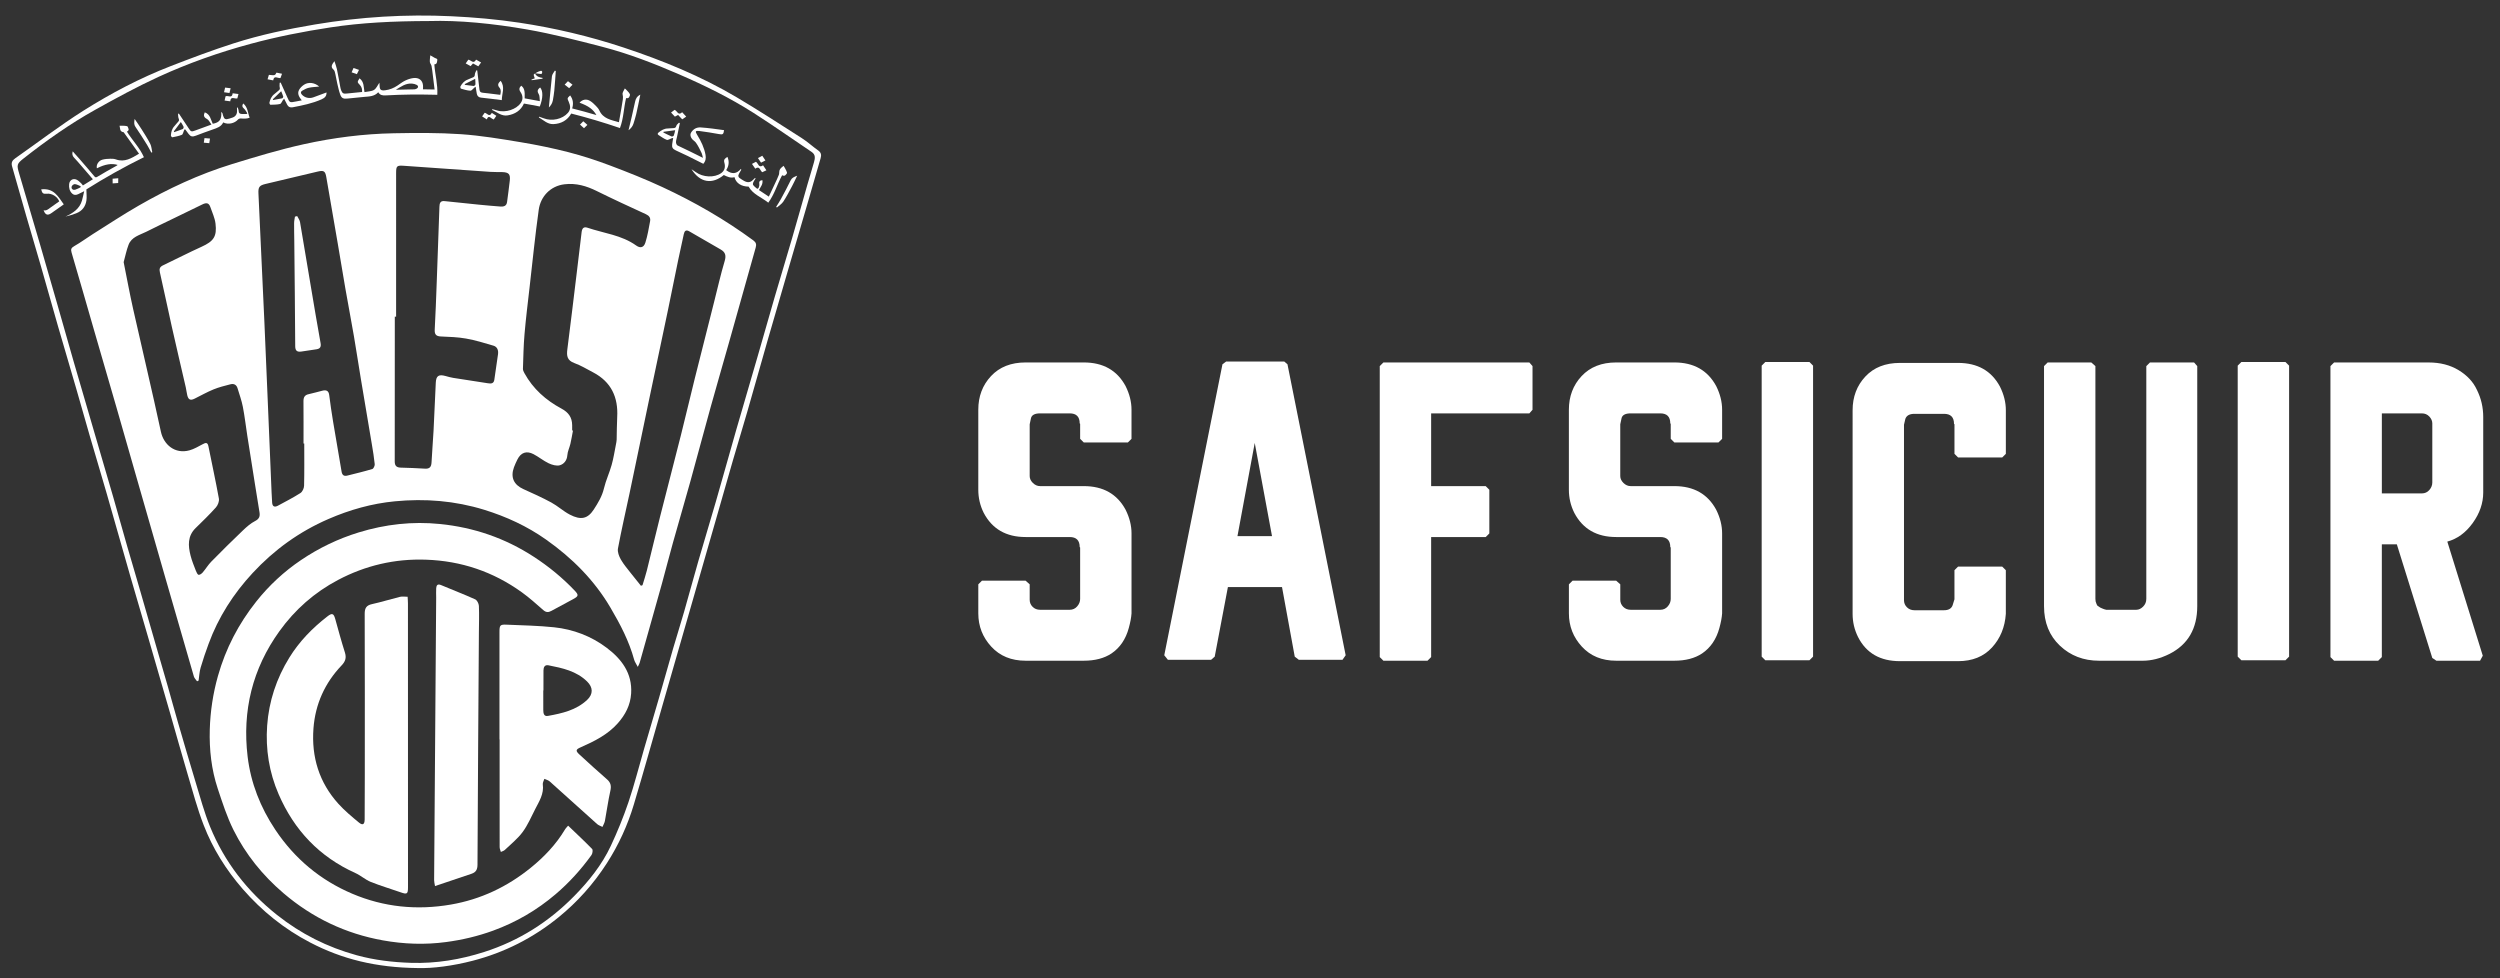
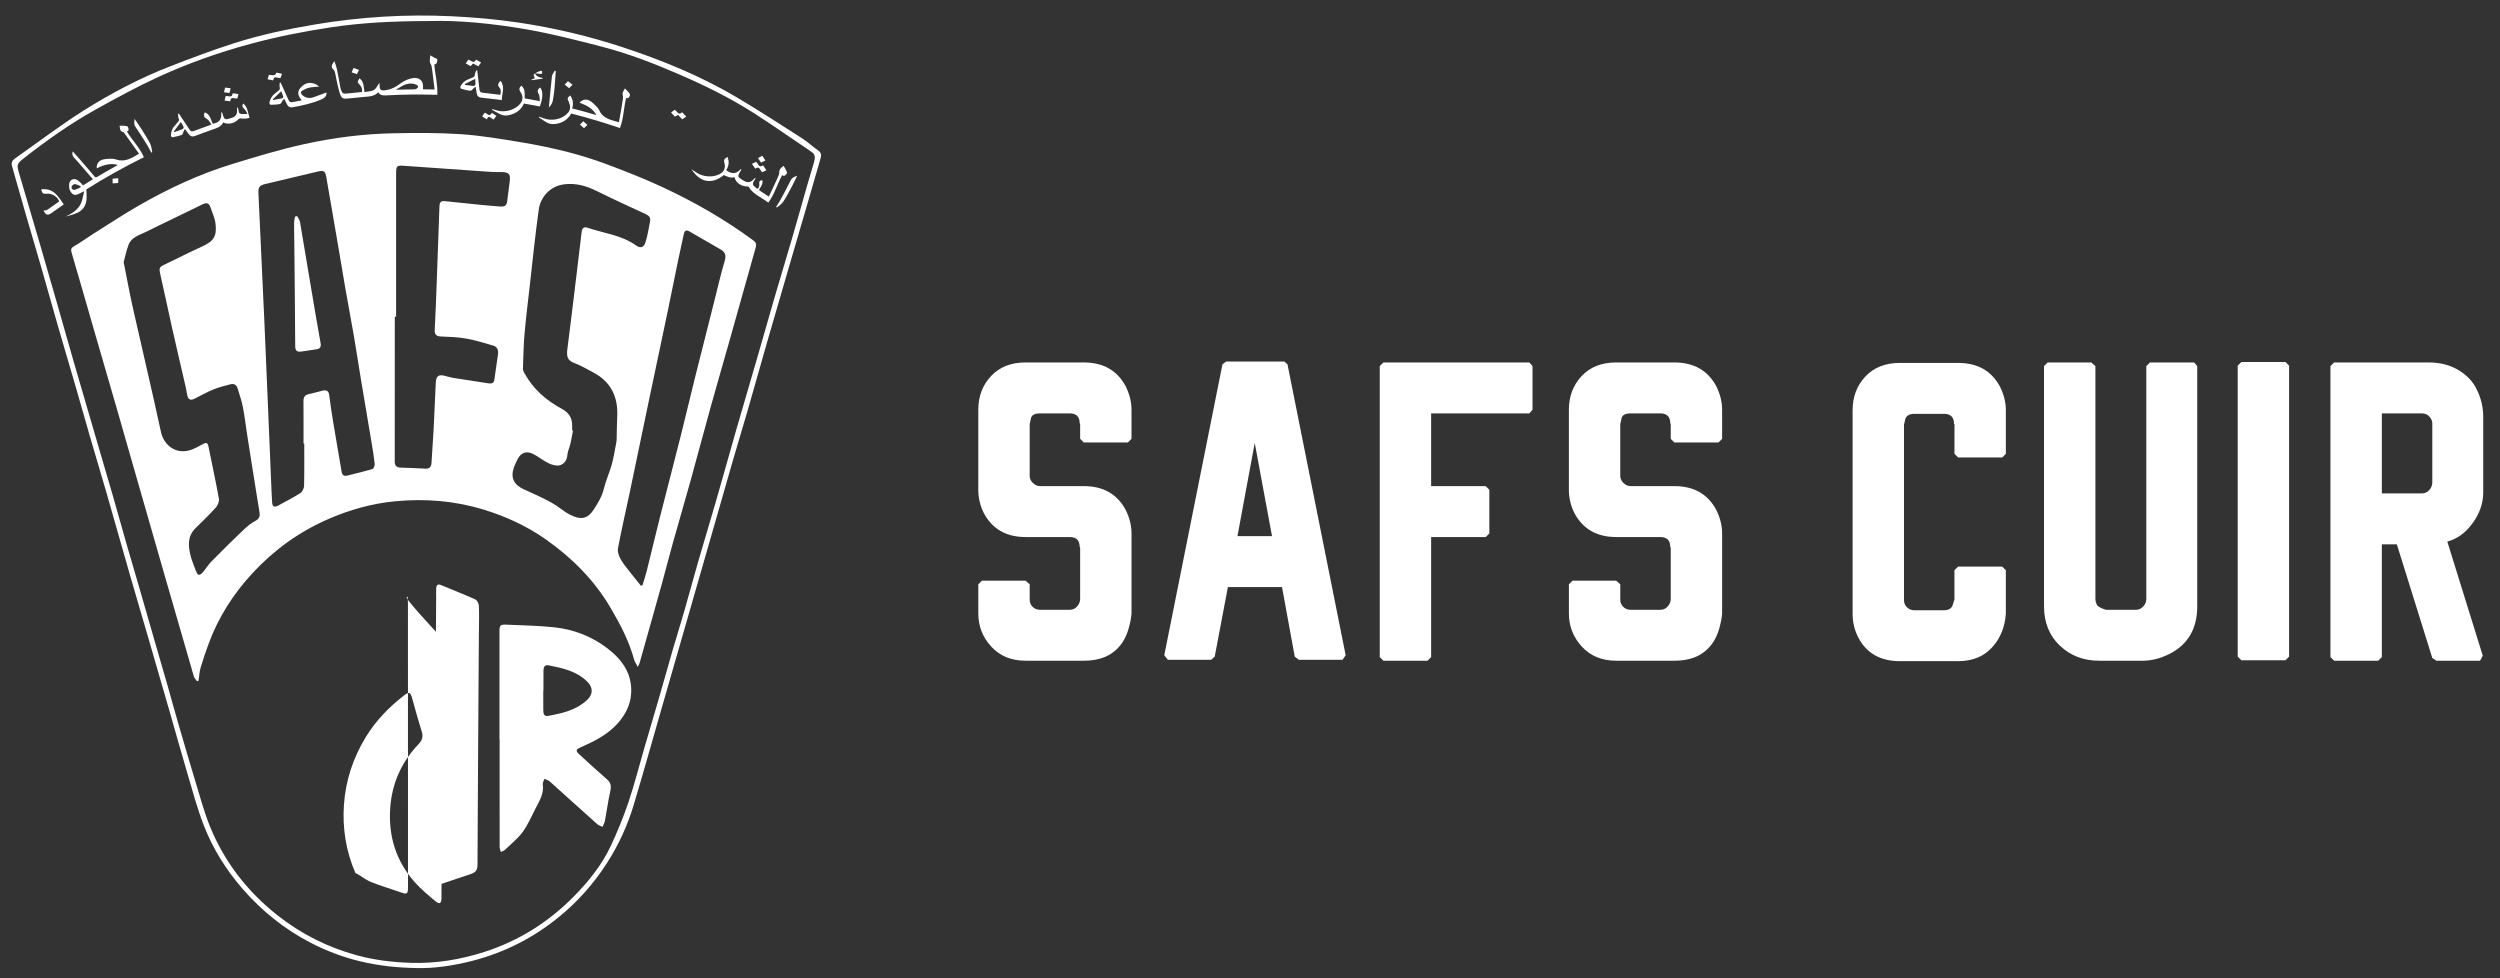
<svg xmlns="http://www.w3.org/2000/svg" version="1.1" x="0px" y="0px" width="230px" height="90px" viewBox="0 0 230 90" enable-background="new 0 0 230 90" xml:space="preserve">
  <rect x="0" y="0" width="230" height="90" fill="#333333" stroke="none" />
  <g id="Capa_2">
    <g>
      <path fill="#FFFFFF" d="M94.354,60.786c-1.311,0-2.364-0.432-3.158-1.297c-0.795-0.864-1.192-1.882-1.192-3.054v-2.677    l0.335-0.335h4.016l0.376,0.335v1.422c0,0.251,0.09,0.468,0.271,0.648c0.181,0.182,0.411,0.272,0.69,0.272h2.719    c0.278,0,0.509-0.104,0.69-0.314c0.181-0.209,0.272-0.438,0.272-0.689v-4.727l-0.042-0.042c0-0.613-0.307-0.921-0.92-0.921h-4.057    c-1.785,0-3.068-0.738-3.849-2.217c-0.334-0.669-0.502-1.38-0.502-2.133v-7.362c0-1.227,0.39-2.259,1.171-3.095    c0.78-0.836,1.84-1.255,3.179-1.255h5.354c1.784,0,3.067,0.726,3.848,2.175c0.362,0.725,0.544,1.45,0.544,2.175v2.677    l-0.334,0.334h-4.058l-0.334-0.334v-1.38l-0.042-0.042c0-0.613-0.307-0.92-0.92-0.92h-2.719c-0.475,0-0.753,0.14-0.836,0.418    l-0.125,0.586v4.769c0,0.223,0.097,0.433,0.292,0.627c0.195,0.195,0.418,0.292,0.669,0.292h4.016c1.784,0,3.067,0.726,3.848,2.175    c0.362,0.726,0.544,1.451,0.544,2.176v7.361c-0.028,0.392-0.112,0.837-0.251,1.339c-0.279,1.032-0.809,1.813-1.589,2.343    c-0.669,0.446-1.521,0.669-2.552,0.669H94.354z" />
      <path fill="#FFFFFF" d="M118.447,33.514l5.354,26.771l-0.292,0.418h-4.016l-0.377-0.292l-1.171-6.4h-4.978l-1.213,6.4    l-0.334,0.292h-3.974l-0.334-0.418l5.354-26.771l0.335-0.251h5.354L118.447,33.514z M115.436,40.75l-1.59,8.575h3.179    L115.436,40.75z" />
      <path fill="#FFFFFF" d="M140.992,33.681v4.016l-0.292,0.335h-9.035v6.692h5.02l0.334,0.335v4.016l-0.334,0.334h-5.02v11.043    l-0.335,0.335h-4.058l-0.335-0.335V33.681l0.335-0.334H140.7L140.992,33.681z" />
      <path fill="#FFFFFF" d="M148.689,60.786c-1.312,0-2.363-0.432-3.158-1.297c-0.795-0.864-1.192-1.882-1.192-3.054v-2.677    l0.335-0.335h4.016l0.376,0.335v1.422c0,0.251,0.091,0.468,0.272,0.648c0.181,0.182,0.411,0.272,0.689,0.272h2.72    c0.278,0,0.508-0.104,0.689-0.314c0.182-0.209,0.272-0.438,0.272-0.689v-4.727l-0.042-0.042c0-0.613-0.308-0.921-0.92-0.921    h-4.058c-1.785,0-3.068-0.738-3.849-2.217c-0.335-0.669-0.502-1.38-0.502-2.133v-7.362c0-1.227,0.391-2.259,1.171-3.095    c0.781-0.836,1.841-1.255,3.18-1.255h5.354c1.785,0,3.067,0.726,3.849,2.175c0.362,0.725,0.544,1.45,0.544,2.175v2.677    l-0.335,0.334h-4.058l-0.334-0.334v-1.38l-0.042-0.042c0-0.613-0.308-0.92-0.92-0.92h-2.72c-0.474,0-0.753,0.14-0.836,0.418    l-0.126,0.586v4.769c0,0.223,0.098,0.433,0.293,0.627c0.195,0.195,0.418,0.292,0.669,0.292h4.016c1.785,0,3.067,0.726,3.849,2.175    c0.362,0.726,0.544,1.451,0.544,2.176v7.361c-0.028,0.392-0.112,0.837-0.251,1.339c-0.279,1.032-0.81,1.813-1.59,2.343    c-0.669,0.446-1.52,0.669-2.552,0.669H148.689z" />
-       <path fill="#FFFFFF" d="M166.802,33.639V60.41l-0.335,0.334h-4.058l-0.335-0.334V33.639l0.335-0.335h4.058L166.802,33.639z" />
      <path fill="#FFFFFF" d="M170.44,37.738c0-1.227,0.391-2.259,1.171-3.095c0.781-0.837,1.841-1.255,3.18-1.255h5.354    c1.785,0,3.067,0.725,3.849,2.175c0.362,0.726,0.544,1.45,0.544,2.175v4.016l-0.335,0.334h-4.058l-0.334-0.334v-2.719    l-0.042-0.042c0-0.613-0.308-0.92-0.92-0.92h-2.72c-0.446,0-0.725,0.154-0.836,0.46l-0.126,0.543v16.146    c0,0.251,0.091,0.468,0.272,0.648c0.181,0.182,0.411,0.272,0.689,0.272h2.72c0.418,0,0.683-0.153,0.794-0.461l0.168-0.543v-2.678    l0.334-0.334h4.058l0.335,0.334v4.016c-0.084,1.228-0.509,2.259-1.275,3.096c-0.768,0.837-1.807,1.255-3.117,1.255h-5.354    c-1.813,0-3.096-0.738-3.849-2.217c-0.335-0.67-0.502-1.381-0.502-2.134V37.738z" />
      <path fill="#FFFFFF" d="M193.112,60.786c-1.423,0-2.622-0.46-3.598-1.38c-0.977-0.921-1.464-2.134-1.464-3.64V33.681l0.334-0.334    h4.016l0.377,0.334v21.417c0,0.083,0.007,0.16,0.021,0.229c0.014,0.07,0.035,0.133,0.063,0.188    c0.027,0.057,0.048,0.104,0.063,0.146c0.014,0.042,0.048,0.077,0.104,0.104c0.056,0.028,0.098,0.057,0.125,0.084    c0.028,0.027,0.077,0.056,0.146,0.083c0.069,0.028,0.119,0.05,0.146,0.063s0.084,0.035,0.168,0.063    c0.083,0.028,0.139,0.042,0.167,0.042h2.761c0.223,0,0.432-0.098,0.627-0.293s0.293-0.433,0.293-0.711V33.681l0.335-0.334h4.058    l0.293,0.334v22.086c0,2.064-0.852,3.528-2.552,4.393c-0.837,0.418-1.66,0.627-2.468,0.627H193.112z" />
      <path fill="#FFFFFF" d="M210.597,33.639V60.41l-0.335,0.334h-4.058l-0.335-0.334V33.639l0.335-0.335h4.058L210.597,33.639z" />
      <path fill="#FFFFFF" d="M228.457,38.366v6.943c0,0.977-0.32,1.911-0.962,2.803s-1.422,1.464-2.342,1.715l3.263,10.499l-0.251,0.46    h-4.016l-0.377-0.251l-3.263-10.457h-1.38v10.373l-0.335,0.335h-4.058l-0.335-0.335V33.681l0.335-0.334h8.7    c1.06,0,1.98,0.237,2.761,0.711c0.781,0.475,1.339,1.074,1.674,1.799C228.262,36.637,228.457,37.474,228.457,38.366z     M222.811,45.393c0.278,0,0.509-0.104,0.69-0.314c0.181-0.209,0.271-0.439,0.271-0.69v-5.438c0-0.223-0.091-0.432-0.271-0.627    c-0.182-0.195-0.412-0.292-0.69-0.292h-3.681v7.362H222.811z" />
    </g>
  </g>
  <g id="Capa_1">
    <g>
      <path fill-rule="evenodd" clip-rule="evenodd" fill="#FFFFFF" d="M38.427,89.061c-3.83-0.044-6.955-0.818-9.896-2.353    c-2.381-1.242-4.427-2.887-6.195-4.913c-1.54-1.768-2.761-3.721-3.6-5.89c-0.587-1.518-1.008-3.104-1.471-4.666    c-0.558-1.877-1.08-3.766-1.622-5.648c-0.659-2.285-1.32-4.57-1.984-6.854c-0.55-1.893-1.111-3.782-1.657-5.676    c-0.732-2.548-1.448-5.101-2.183-7.647c-0.506-1.755-1.035-3.504-1.545-5.257c-0.425-1.461-0.833-2.926-1.256-4.387    c-0.558-1.925-1.13-3.847-1.687-5.773c-0.529-1.833-1.039-3.673-1.566-5.507c-0.447-1.553-0.913-3.102-1.361-4.656    c-0.436-1.507-0.853-3.02-1.292-4.526c-0.099-0.338,0.009-0.547,0.282-0.739c2.091-1.465,4.123-3.025,6.279-4.386    c2.542-1.604,5.211-3.005,8.021-4.096c1.913-0.742,3.836-1.468,5.788-2.094c2.451-0.786,4.966-1.316,7.507-1.743    c4.157-0.698,8.339-0.956,12.542-0.755c2.085,0.1,4.175,0.281,6.238,0.591c3.25,0.489,6.446,1.243,9.572,2.277    c3.621,1.198,7.137,2.639,10.423,4.582c2.03,1.202,4.01,2.489,5.999,3.761c0.53,0.338,0.995,0.773,1.51,1.136    c0.277,0.196,0.309,0.42,0.223,0.714c-0.425,1.458-0.843,2.92-1.267,4.379c-0.548,1.88-1.101,3.759-1.649,5.64    c-0.651,2.236-1.307,4.472-1.951,6.71c-0.63,2.19-1.242,4.386-1.873,6.576c-0.435,1.505-0.895,3.004-1.333,4.51    c-0.518,1.784-1.024,3.574-1.537,5.36c-0.798,2.78-1.598,5.56-2.397,8.339c-0.864,2.999-1.727,5.998-2.591,8.996    c-0.859,2.985-1.695,5.978-2.586,8.954c-0.572,1.909-1.395,3.709-2.481,5.397c-1.222,1.9-2.701,3.558-4.444,4.974    c-2.34,1.901-4.972,3.242-7.9,3.999C41.654,88.866,39.801,89.103,38.427,89.061z M39.5,1.935    c-3.386,0.009-6.241,0.152-9.085,0.584c-2.483,0.377-4.935,0.858-7.36,1.514c-2.912,0.786-5.747,1.788-8.48,3.043    c-1.98,0.911-3.901,1.958-5.807,3.02c-2.335,1.3-4.514,2.843-6.615,4.495c-0.598,0.471-0.622,0.587-0.404,1.327    c0.66,2.231,1.319,4.464,1.972,6.698c0.508,1.74,1.008,3.482,1.508,5.225c0.517,1.804,1.025,3.611,1.545,5.415    c0.562,1.941,1.133,3.879,1.699,5.818c0.331,1.133,0.662,2.266,0.992,3.398c0.313,1.071,0.632,2.141,0.94,3.214    c0.436,1.525,0.86,3.052,1.298,4.576c0.353,1.227,0.721,2.45,1.075,3.676c0.548,1.895,1.09,3.789,1.638,5.684    c0.34,1.181,0.689,2.359,1.026,3.541c0.315,1.104,0.613,2.21,0.934,3.312c0.538,1.847,1.074,3.693,1.635,5.534    c0.414,1.359,0.781,2.74,1.317,4.051c1.325,3.238,3.41,5.932,6.149,8.108c2.195,1.745,4.649,2.979,7.355,3.72    c1.635,0.447,3.305,0.642,4.989,0.695c2.301,0.072,4.541-0.301,6.735-1.004c3.196-1.023,5.942-2.767,8.28-5.149    c1.342-1.366,2.54-2.864,3.358-4.606c0.615-1.313,1.166-2.664,1.63-4.036c0.542-1.608,0.956-3.26,1.432-4.89    c0.45-1.551,0.914-3.099,1.362-4.648c0.44-1.521,0.863-3.049,1.304-4.57c0.33-1.13,0.688-2.255,1.013-3.388    c0.443-1.539,0.855-3.087,1.3-4.625c0.529-1.832,1.088-3.655,1.616-5.488c0.636-2.203,1.248-4.415,1.88-6.62    c0.647-2.25,1.311-4.495,1.964-6.743c0.526-1.815,1.037-3.636,1.566-5.451c0.53-1.817,1.082-3.627,1.611-5.445    c0.475-1.629,0.93-3.265,1.398-4.896c0.2-0.698,0.419-1.391,0.614-2.09c0.095-0.345,0.176-0.692-0.215-0.954    c-1.786-1.197-3.54-2.442-5.352-3.597C67.148,9,64.842,7.864,62.479,6.841c-2.304-0.998-4.64-1.906-7.068-2.536    c-2.284-0.593-4.578-1.182-6.899-1.59C45.367,2.163,42.188,1.85,39.5,1.935z" />
      <path fill-rule="evenodd" clip-rule="evenodd" fill="#FFFFFF" d="M58.677,61.354c-0.146-0.281-0.279-0.457-0.333-0.656    c-0.469-1.72-1.284-3.271-2.183-4.797c-1.498-2.546-3.535-4.573-5.923-6.26c-1.74-1.229-3.657-2.114-5.699-2.744    c-2.688-0.828-5.43-1.046-8.211-0.777c-2.119,0.204-4.141,0.774-6.108,1.627c-2.691,1.166-5.004,2.841-6.98,4.973    c-1.762,1.9-3.149,4.06-4.048,6.509c-0.268,0.726-0.52,1.46-0.737,2.203c-0.11,0.379-0.125,0.785-0.184,1.179    c-0.047,0.023-0.093,0.046-0.14,0.067c-0.101-0.147-0.248-0.28-0.294-0.442c-0.888-3.044-1.766-6.091-2.643-9.139    c-0.813-2.828-1.625-5.657-2.437-8.486c-0.681-2.375-1.356-4.753-2.042-7.128c-0.671-2.329-1.353-4.654-2.026-6.981    c-0.7-2.421-1.39-4.845-2.103-7.264c-0.092-0.312-0.031-0.441,0.255-0.602c0.589-0.333,1.133-0.742,1.707-1.104    c1.396-0.878,2.773-1.79,4.202-2.61c2.723-1.566,5.564-2.892,8.569-3.818c2.191-0.675,4.393-1.343,6.63-1.836    c2.717-0.6,5.487-0.955,8.276-1.008c2.056-0.038,4.121-0.055,6.169,0.084c1.85,0.126,3.69,0.437,5.523,0.74    c1.48,0.246,2.955,0.549,4.407,0.924c1.282,0.331,2.548,0.746,3.788,1.213c1.632,0.615,3.258,1.259,4.837,1.994    c2.939,1.365,5.74,2.979,8.358,4.901c0.253,0.186,0.299,0.368,0.217,0.66c-0.83,2.924-1.644,5.853-2.469,8.778    c-0.557,1.976-1.134,3.947-1.683,5.926c-0.631,2.273-1.234,4.556-1.865,6.831c-0.524,1.885-1.077,3.76-1.604,5.644    c-0.343,1.23-0.659,2.469-0.996,3.7c-0.307,1.122-0.626,2.239-0.943,3.358c-0.371,1.323-0.742,2.646-1.118,3.971    C58.823,61.067,58.772,61.147,58.677,61.354z M27.991,40.802c-0.022,0-0.044,0-0.067,0c0-1.297,0.007-2.594-0.005-3.889    c-0.003-0.365,0.116-0.576,0.49-0.652c0.425-0.089,0.841-0.221,1.265-0.321c0.336-0.081,0.561,0.001,0.612,0.4    c0.104,0.819,0.224,1.636,0.358,2.45c0.253,1.531,0.527,3.058,0.78,4.589c0.055,0.331,0.215,0.456,0.533,0.375    c0.767-0.193,1.537-0.375,2.293-0.603c0.114-0.033,0.238-0.298,0.225-0.444c-0.058-0.595-0.158-1.188-0.256-1.778    c-0.337-2.025-0.685-4.05-1.021-6.075c-0.217-1.307-0.413-2.619-0.637-3.925c-0.252-1.466-0.533-2.927-0.789-4.392    c-0.239-1.37-0.459-2.743-0.695-4.113c-0.35-2.041-0.709-4.08-1.056-6.122c-0.094-0.551-0.222-0.652-0.78-0.521    c-1.605,0.379-3.212,0.759-4.816,1.144c-0.574,0.137-0.676,0.295-0.648,0.882c0.184,3.93,0.368,7.858,0.545,11.788    c0.107,2.362,0.203,4.724,0.302,7.086c0.121,2.88,0.24,5.76,0.362,8.64c0.013,0.307,0.029,0.614,0.051,0.921    c0.027,0.367,0.226,0.446,0.529,0.283c0.698-0.378,1.406-0.739,2.072-1.164c0.186-0.119,0.332-0.44,0.337-0.673    C28.008,43.395,27.991,42.097,27.991,40.802z M52.64,39.601c0.024,0.004,0.049,0.009,0.073,0.014    c-0.077,0.406-0.144,0.815-0.237,1.218c-0.083,0.354-0.258,0.697-0.282,1.054c-0.034,0.482-0.319,0.807-0.682,0.915    c-0.303,0.091-0.721-0.033-1.033-0.179c-0.489-0.231-0.914-0.591-1.394-0.84c-0.651-0.34-1.168-0.149-1.489,0.501    c-0.115,0.232-0.224,0.468-0.313,0.71c-0.333,0.915-0.02,1.601,0.866,2.002c0.865,0.391,1.735,0.78,2.569,1.233    c0.593,0.321,1.101,0.8,1.698,1.112c1.035,0.541,1.658,0.383,2.211-0.467c0.398-0.612,0.764-1.218,0.938-1.949    c0.174-0.733,0.505-1.429,0.708-2.158c0.175-0.618,0.268-1.258,0.395-1.89c0.027-0.142,0.06-0.285,0.064-0.429    c0.02-0.69,0.011-1.382,0.05-2.072c0.104-1.829-0.55-3.243-2.212-4.116c-0.573-0.301-1.134-0.642-1.737-0.861    c-0.655-0.238-0.715-0.661-0.639-1.251c0.303-2.358,0.583-4.721,0.87-7.082c0.151-1.237,0.302-2.474,0.445-3.712    c0.041-0.339,0.181-0.525,0.542-0.403c1.505,0.511,3.136,0.672,4.481,1.638c0.382,0.273,0.7,0.184,0.842-0.271    c0.203-0.638,0.31-1.308,0.435-1.969c0.058-0.304-0.08-0.502-0.382-0.641c-1.514-0.695-3.028-1.392-4.521-2.131    c-0.947-0.468-1.894-0.753-2.976-0.623c-1.3,0.156-2.199,1.132-2.367,2.344c-0.331,2.371-0.57,4.755-0.842,7.135    c-0.164,1.432-0.341,2.862-0.465,4.298c-0.092,1.061-0.11,2.13-0.146,3.196c-0.004,0.134,0.068,0.282,0.138,0.407    c0.792,1.444,1.978,2.491,3.406,3.257c0.647,0.347,0.978,0.809,0.984,1.524C52.641,39.277,52.64,39.438,52.64,39.601z     M11.376,24.116c0.286,1.424,0.549,2.869,0.87,4.301c0.845,3.771,1.746,7.529,2.558,11.307c0.25,1.161,1.272,2.088,2.645,1.702    c0.412-0.117,0.793-0.346,1.176-0.547c0.27-0.142,0.469-0.236,0.552,0.186c0.319,1.601,0.671,3.197,0.961,4.804    c0.045,0.251-0.094,0.612-0.272,0.811c-0.592,0.662-1.234,1.281-1.871,1.904c-0.755,0.74-0.691,1.63-0.462,2.534    c0.122,0.481,0.316,0.945,0.495,1.411c0.053,0.137,0.15,0.34,0.249,0.354c0.117,0.016,0.287-0.116,0.382-0.229    c0.272-0.318,0.489-0.689,0.781-0.986c0.951-0.968,1.916-1.923,2.897-2.859c0.349-0.334,0.725-0.667,1.148-0.883    c0.372-0.192,0.445-0.434,0.392-0.779c-0.137-0.879-0.285-1.757-0.425-2.635c-0.236-1.485-0.472-2.968-0.704-4.453    c-0.136-0.879-0.236-1.765-0.406-2.637c-0.113-0.581-0.319-1.144-0.49-1.712c-0.098-0.321-0.345-0.436-0.647-0.357    c-0.527,0.136-1.062,0.268-1.563,0.473c-0.596,0.244-1.16,0.565-1.739,0.851c-0.378,0.188-0.571,0.104-0.673-0.308    c-0.06-0.235-0.08-0.48-0.134-0.715c-0.431-1.875-0.874-3.746-1.295-5.623c-0.372-1.655-0.712-3.319-1.091-4.973    c-0.078-0.336-0.002-0.508,0.299-0.652c1.182-0.562,2.345-1.164,3.536-1.704c1.102-0.5,1.43-0.94,1.281-2.141    c-0.064-0.517-0.303-1.012-0.474-1.512c-0.142-0.417-0.39-0.413-0.756-0.231c-1.708,0.847-3.436,1.652-5.14,2.505    c-0.608,0.304-1.357,0.471-1.632,1.208C11.636,23.021,11.534,23.54,11.376,24.116z M36.442,29.132c-0.04,0-0.08,0-0.12,0    c0,4.438,0.004,8.876-0.007,13.315c-0.001,0.402,0.162,0.56,0.538,0.574c0.743,0.025,1.488,0.043,2.229,0.095    c0.451,0.033,0.6-0.164,0.62-0.584c0.047-0.971,0.134-1.939,0.185-2.909c0.077-1.471,0.134-2.944,0.205-4.415    c0.031-0.631,0.266-0.788,0.892-0.616c0.234,0.064,0.467,0.134,0.706,0.172c1.066,0.17,2.136,0.326,3.203,0.497    c0.29,0.047,0.53,0.033,0.584-0.318c0.118-0.783,0.232-1.567,0.34-2.351c0.05-0.357-0.06-0.683-0.416-0.789    c-0.833-0.25-1.671-0.503-2.525-0.656c-0.761-0.136-1.543-0.157-2.318-0.192c-0.442-0.02-0.586-0.194-0.563-0.633    c0.078-1.439,0.13-2.879,0.183-4.32c0.087-2.329,0.167-4.659,0.25-6.988c0.011-0.298,0.066-0.556,0.469-0.512    c1.045,0.114,2.091,0.221,3.138,0.324c0.661,0.065,1.322,0.126,1.983,0.174c0.31,0.022,0.586-0.028,0.634-0.428    c0.078-0.659,0.185-1.314,0.251-1.974c0.06-0.583-0.105-0.748-0.706-0.766c-0.355-0.01-0.713,0.005-1.068-0.02    c-2.664-0.183-5.327-0.375-7.991-0.561c-0.626-0.044-0.695,0.021-0.695,0.662C36.442,20.321,36.442,24.727,36.442,29.132z     M58.966,53.891c0.049-0.019,0.097-0.038,0.146-0.056c0.133-0.447,0.283-0.889,0.396-1.339c0.415-1.662,0.806-3.329,1.226-4.989    c0.633-2.506,1.291-5.006,1.921-7.512c0.435-1.723,0.837-3.456,1.267-5.181c0.591-2.368,1.194-4.732,1.792-7.098    c0.313-1.236,0.593-2.483,0.958-3.705c0.149-0.501,0.064-0.808-0.363-1.055c-0.964-0.559-1.93-1.117-2.897-1.674    c-0.304-0.176-0.44-0.036-0.504,0.265c-0.168,0.791-0.349,1.578-0.513,2.369c-0.316,1.535-0.62,3.071-0.941,4.604    c-0.586,2.803-1.183,5.604-1.771,8.406c-0.384,1.821-0.76,3.644-1.139,5.464c-0.212,1.014-0.418,2.027-0.635,3.039    c-0.356,1.676-0.743,3.347-1.057,5.03c-0.061,0.316,0.099,0.721,0.268,1.021c0.254,0.448,0.602,0.841,0.917,1.252    C58.341,53.122,58.655,53.505,58.966,53.891z" />
-       <path fill-rule="evenodd" clip-rule="evenodd" fill="#FFFFFF" d="M52.268,75.961c0.756,0.726,1.499,1.417,2.207,2.143    c0.086,0.089,0.04,0.422-0.058,0.559c-0.958,1.331-2.05,2.539-3.302,3.605c-1.718,1.465-3.637,2.582-5.752,3.353    c-1.4,0.51-2.839,0.85-4.324,1.048c-1.949,0.262-3.886,0.19-5.803-0.153c-3.432-0.614-6.485-2.065-9.147-4.336    c-1.922-1.639-3.486-3.571-4.608-5.822c-0.601-1.205-1.017-2.507-1.444-3.79c-0.587-1.766-0.79-3.602-0.737-5.454    c0.048-1.667,0.296-3.307,0.751-4.923c0.713-2.529,1.898-4.802,3.526-6.851c1.175-1.48,2.552-2.757,4.116-3.813    c1.638-1.107,3.403-1.958,5.307-2.544c2.451-0.753,4.944-1.031,7.481-0.774c3.103,0.312,5.982,1.294,8.62,3.009    c1.382,0.898,2.633,1.924,3.765,3.112c0.389,0.407,0.363,0.523-0.13,0.788c-0.668,0.359-1.342,0.715-2.006,1.082    c-0.273,0.15-0.489,0.155-0.743-0.068c-0.644-0.564-1.284-1.142-1.978-1.641c-2.631-1.895-5.573-2.889-8.822-3    c-2.87-0.1-5.563,0.532-8.091,1.867c-2.166,1.145-3.962,2.725-5.392,4.716c-2.486,3.457-3.423,7.326-2.924,11.524    c0.291,2.443,1.18,4.692,2.555,6.748c1.776,2.657,4.135,4.627,7.062,5.872c2.915,1.239,5.955,1.544,9.089,1.001    c2.747-0.476,5.174-1.633,7.32-3.366c1.232-0.995,2.333-2.141,3.158-3.518C52.052,76.186,52.183,76.063,52.268,75.961z" />
-       <path fill-rule="evenodd" clip-rule="evenodd" fill="#FFFFFF" d="M37.501,54.902c0.011,0.229,0.03,0.42,0.03,0.611    c0.002,8.702,0.005,17.403,0.005,26.105c0,0.637-0.085,0.685-0.678,0.474c-0.916-0.323-1.851-0.595-2.75-0.957    c-0.498-0.201-0.917-0.593-1.41-0.813c-3.311-1.493-5.63-3.939-7.066-7.258c-0.874-2.017-1.207-4.14-1.054-6.304    c0.158-2.234,0.851-4.334,2.04-6.259c0.921-1.493,2.122-2.722,3.499-3.789c0.443-0.344,0.582-0.281,0.728,0.244    c0.285,1.026,0.563,2.056,0.886,3.07c0.154,0.484,0.047,0.822-0.293,1.179c-1.553,1.627-2.433,3.574-2.6,5.813    c-0.195,2.619,0.52,4.971,2.299,6.936c0.569,0.629,1.231,1.181,1.889,1.723c0.343,0.282,0.519,0.17,0.523-0.285    c0.012-1.378,0.013-2.755,0.013-4.133c0.001-4.927,0.009-9.852-0.01-14.778c-0.002-0.526,0.143-0.786,0.671-0.902    c0.867-0.191,1.716-0.459,2.579-0.671C37.011,54.858,37.244,54.902,37.501,54.902z" />
+       <path fill-rule="evenodd" clip-rule="evenodd" fill="#FFFFFF" d="M37.501,54.902c0.011,0.229,0.03,0.42,0.03,0.611    c0.002,8.702,0.005,17.403,0.005,26.105c0,0.637-0.085,0.685-0.678,0.474c-0.916-0.323-1.851-0.595-2.75-0.957    c-0.498-0.201-0.917-0.593-1.41-0.813c-0.874-2.017-1.207-4.14-1.054-6.304    c0.158-2.234,0.851-4.334,2.04-6.259c0.921-1.493,2.122-2.722,3.499-3.789c0.443-0.344,0.582-0.281,0.728,0.244    c0.285,1.026,0.563,2.056,0.886,3.07c0.154,0.484,0.047,0.822-0.293,1.179c-1.553,1.627-2.433,3.574-2.6,5.813    c-0.195,2.619,0.52,4.971,2.299,6.936c0.569,0.629,1.231,1.181,1.889,1.723c0.343,0.282,0.519,0.17,0.523-0.285    c0.012-1.378,0.013-2.755,0.013-4.133c0.001-4.927,0.009-9.852-0.01-14.778c-0.002-0.526,0.143-0.786,0.671-0.902    c0.867-0.191,1.716-0.459,2.579-0.671C37.011,54.858,37.244,54.902,37.501,54.902z" />
      <path fill-rule="evenodd" clip-rule="evenodd" fill="#FFFFFF" d="M45.951,68.026c0-3.289,0.001-6.576,0-9.863    c0-0.645,0.048-0.722,0.672-0.693c1.454,0.063,2.911,0.089,4.354,0.24c1.762,0.186,3.417,0.817,4.822,1.875    c1.362,1.023,2.385,2.33,2.266,4.216c-0.069,1.075-0.534,1.954-1.221,2.732c-0.935,1.059-2.169,1.667-3.433,2.225    c-0.444,0.195-0.475,0.318-0.093,0.666c0.833,0.765,1.666,1.53,2.521,2.271c0.359,0.31,0.414,0.62,0.312,1.07    c-0.206,0.913-0.325,1.846-0.5,2.766c-0.036,0.188-0.147,0.364-0.224,0.545c-0.165-0.086-0.354-0.141-0.489-0.26    c-1.459-1.306-2.907-2.622-4.367-3.927c-0.129-0.115-0.323-0.157-0.487-0.236c-0.052,0.171-0.17,0.352-0.146,0.51    c0.122,0.873-0.334,1.561-0.698,2.274c-0.368,0.715-0.686,1.474-1.16,2.114c-0.454,0.614-1.077,1.108-1.638,1.645    c-0.093,0.09-0.241,0.123-0.363,0.183c-0.038-0.146-0.111-0.292-0.111-0.439c-0.007-2.073-0.004-4.146-0.003-6.219    c0-1.231,0-2.463,0-3.693C45.961,68.026,45.956,68.026,45.951,68.026z M49.997,63.521c-0.007,0-0.012,0-0.016,0    c0,0.598-0.002,1.195,0.001,1.793c0.002,0.292,0.044,0.62,0.428,0.55c1.307-0.237,2.601-0.524,3.614-1.48    c0.559-0.528,0.544-1.142-0.009-1.685c-0.99-0.969-2.272-1.237-3.557-1.491c-0.347-0.068-0.456,0.181-0.458,0.473    C49.99,62.293,49.997,62.907,49.997,63.521z" />
      <path fill-rule="evenodd" clip-rule="evenodd" fill="#FFFFFF" d="M40.021,81.518c-0.037-0.232-0.083-0.387-0.082-0.54    c0.061-8.666,0.125-17.332,0.189-25.999c0.002-0.292-0.02-0.585,0.003-0.875c0.021-0.268,0.131-0.411,0.451-0.275    c1.042,0.441,2.102,0.844,3.134,1.311c0.174,0.078,0.333,0.39,0.342,0.602c0.035,0.808,0.006,1.619,0,2.43    c-0.046,7.126-0.098,14.255-0.129,21.383c-0.002,0.446-0.144,0.696-0.552,0.832C42.276,80.752,41.18,81.127,40.021,81.518z" />
      <path fill-rule="evenodd" clip-rule="evenodd" fill="#FFFFFF" d="M27.341,19.88c0.089,0.183,0.228,0.356,0.261,0.548    c0.341,1.975,0.663,3.954,0.997,5.931c0.292,1.735,0.581,3.472,0.894,5.203c0.064,0.358-0.045,0.522-0.383,0.573    c-0.464,0.069-0.928,0.144-1.392,0.208c-0.373,0.052-0.556-0.062-0.558-0.497c-0.016-3.238-0.054-6.475-0.086-9.712    c-0.005-0.535-0.022-1.068-0.016-1.603c0.001-0.201,0.051-0.401,0.078-0.601C27.204,19.914,27.272,19.896,27.341,19.88z" />
      <g>
        <g>
          <path fill-rule="evenodd" clip-rule="evenodd" fill="#FFFFFF" d="M12.79,14.141c-0.458-0.649-0.912-1.286-1.371-1.917      c-0.018-0.024-0.036-0.061-0.06-0.063c-0.382-0.059-0.287-0.374-0.361-0.595c0.171,0.001,0.325-0.006,0.472,0.008      c0.1,0.01,0.259,0.025,0.278,0.08c0.044,0.143,0.205,0.306-0.069,0.458c0.496,0.802,1.175,1.474,1.562,2.351      c-1.844,0.907-3.623,1.907-5.294,2.962c0.001,0.38,0.052,0.709,0.002,1.033c-0.085,0.527-0.373,0.948-0.929,1.162      c-0.318,0.123-0.645,0.226-0.994,0.304c0.702-0.324,1.293-0.714,1.515-1.471c0.078-0.264,0.125-0.535,0.204-0.862      c-0.242,0.118-0.403,0.201-0.564,0.278c-0.211,0.099-0.396,0.082-0.546-0.063c-0.239-0.23-0.308-0.536-0.275-0.867      c0.036-0.367,0.362-0.562,0.691-0.406c0.162,0.076,0.285,0.214,0.416,0.331c0.06,0.052,0.1,0.124,0.159,0.198      c0.3-0.19,0.595-0.374,0.918-0.57c-0.346-0.404-0.684-0.8-1.026-1.193c-0.23-0.267-0.459-0.538-0.704-0.795      c-0.142-0.151-0.202-0.318-0.126-0.581c0.21,0.233,0.404,0.448,0.592,0.663c0.475,0.545,0.947,1.091,1.409,1.646      c0.075,0.09,0.135,0.111,0.256,0.038c0.593-0.36,1.197-0.7,1.802-1.034c0.026-0.014,0.046-0.039,0.074-0.061      c-0.533-0.169-1.155-0.072-1.908,0.31c-0.08-0.313,0.145-0.696,0.506-0.795c0.238-0.066,0.488-0.079,0.729-0.085      c0.178-0.005,0.366,0.006,0.522,0.063C11.462,14.953,12.103,14.557,12.79,14.141z M7.404,17.239      c0.007-0.035,0.012-0.072,0.019-0.107c-0.164-0.065-0.316-0.156-0.492-0.187c-0.182-0.03-0.351,0.138-0.349,0.3      c0.002,0.156,0.15,0.264,0.333,0.21C7.083,17.404,7.242,17.312,7.404,17.239z" />
          <path fill-rule="evenodd" clip-rule="evenodd" fill="#FFFFFF" d="M33.075,7.206c0.433,0.322,0.371,0.786,0.456,1.267      c0.305-0.064,0.648-0.058,0.876-0.2c0.223-0.139,0.332-0.432,0.5-0.666c0.005,0.083,0.013,0.184,0.017,0.286      c0.009,0.365,0.118,0.462,0.518,0.412c0.416-0.05,0.791-0.21,1.129-0.436c0.23-0.153,0.446-0.33,0.698-0.451      c0.233-0.112,0.495-0.203,0.755-0.236c0.513-0.066,0.85,0.205,0.893,0.671c0.011,0.115-0.001,0.232-0.002,0.363      c0.363,0.003,0.698,0.009,1.067,0.019c-0.052-0.434-0.104-0.862-0.159-1.29c-0.038-0.292-0.064-0.584-0.121-0.874      c-0.025-0.127-0.144-0.243-0.155-0.369c-0.016-0.197,0.022-0.396,0.04-0.613c0.173,0.1,0.29,0.173,0.414,0.239      c0.101,0.054,0.267,0.06,0.229,0.217c-0.036,0.155,0.003,0.354-0.271,0.379c0.064,0.931,0.326,1.838,0.274,2.8      c-0.112-0.003-0.206-0.005-0.299-0.008c-1.48-0.038-2.964-0.023-4.443,0.061c-0.285,0.018-0.526-0.012-0.691-0.29      c-0.354,0.386-0.824,0.389-1.285,0.427c-0.512,0.043-1.023,0.096-1.533,0.153c-0.388,0.044-0.558-0.025-0.68-0.364      c-0.119-0.332-0.193-0.68-0.274-1.022c-0.068-0.287-0.108-0.58-0.176-0.866c-0.035-0.141-0.056-0.313-0.164-0.405      c-0.309-0.262-0.139-0.488,0.08-0.784c0.087,0.274,0.18,0.502,0.229,0.738c0.114,0.546,0.207,1.098,0.31,1.647      c0.021,0.107,0.045,0.217,0.087,0.318c0.108,0.261,0.21,0.312,0.509,0.277c0.465-0.053,0.929-0.1,1.409-0.143      c0.021-0.252-0.035-0.464-0.204-0.646C32.859,7.554,32.856,7.555,33.075,7.206z M36.415,8.258      c0.57-0.021,1.139-0.033,1.71-0.039c0.055,0,0.111-0.024,0.162-0.044c0.206-0.082,0.238-0.266,0.044-0.368      c-0.128-0.067-0.286-0.106-0.435-0.117C37.31,7.646,36.877,7.987,36.415,8.258z" />
          <path fill-rule="evenodd" clip-rule="evenodd" fill="#FFFFFF" d="M53.316,9.448c0.268-0.305,0.635-0.374,0.984-0.157      c0.197,0.123,0.367,0.291,0.527,0.455c0.122,0.125,0.245,0.263,0.313,0.414c0.338,0.757,1.072,0.876,1.801,1.085      c0.079-0.436,0.154-0.86,0.228-1.286c0.047-0.277,0.096-0.554,0.134-0.83c0.021-0.146,0.016-0.288-0.022-0.448      c-0.041-0.171,0.128-0.366,0.206-0.547c0.145,0.145,0.261,0.248,0.352,0.364c0.061,0.076,0.142,0.193,0.118,0.257      c-0.049,0.135-0.081,0.329-0.356,0.271c-0.222,0.904-0.221,1.862-0.565,2.756c-1.495-0.513-2.982-0.955-4.483-1.336      c-0.354,0.629-0.924,0.943-1.645,0.973c-0.532,0.022-0.908-0.368-1.334-0.617c0.009-0.021,0.019-0.045,0.028-0.066      c0.141,0.049,0.285,0.097,0.424,0.15c0.752,0.293,1.72,0.08,2.225-0.503c0.273-0.316,0.234-0.667,0.069-1.027      c-0.143-0.315-0.145-0.313,0.134-0.578c0.287,0.381,0.313,0.778,0.185,1.197c0.756,0.191,1.488,0.392,2.231,0.612      C54.575,10.069,54.151,9.75,53.316,9.448z" />
          <path fill-rule="evenodd" clip-rule="evenodd" fill="#FFFFFF" d="M69.517,16.419c-0.073,0.116-0.159,0.225-0.214,0.349      c-0.033,0.073-0.055,0.197-0.012,0.254c0.097,0.13,0.237,0.239,0.368,0.347c0.012,0.011,0.119-0.044,0.133-0.087      c0.039-0.109,0.085-0.231,0.064-0.344c-0.043-0.232,0.045-0.342,0.283-0.366c0.073,0.372-0.163,0.619-0.316,0.913      c0.302,0.196,0.591,0.388,0.909,0.603c0.197-0.416,0.39-0.825,0.581-1.236c0.117-0.254,0.243-0.507,0.342-0.771      c0.044-0.114,0.018-0.257,0.049-0.378c0.023-0.088,0.076-0.171,0.139-0.239c0.074-0.08,0.168-0.141,0.25-0.207      c0.083,0.145,0.167,0.275,0.229,0.412c0.043,0.093,0.111,0.237,0.071,0.283c-0.097,0.117-0.175,0.31-0.438,0.169      c-0.45,0.82-0.696,1.747-1.274,2.525c-0.626-0.505-1.41-0.759-1.808-1.478c-0.677-0.004-1.166-0.322-1.301-0.869      c-0.348,0.109-0.67-0.041-0.981-0.198c-1.038,0.863-2.168,0.746-2.976-0.535c0.131,0.087,0.265,0.169,0.392,0.264      c0.659,0.487,1.71,0.541,2.338,0.099c0.333-0.232,0.406-0.586,0.296-0.962c-0.087-0.298,0.068-0.404,0.284-0.531      c0.196,0.458,0.118,0.853-0.118,1.217c0.547,0.422,0.975,0.329,1.354-0.114c0.012,0.027,0.024,0.053,0.036,0.079      c-0.06,0.102-0.123,0.203-0.181,0.307c-0.154,0.268-0.115,0.384,0.184,0.565c0.078,0.047,0.157,0.095,0.236,0.143      c0.319,0.186,0.594,0.165,0.825-0.068c0.064-0.064,0.131-0.128,0.197-0.192C69.478,16.387,69.497,16.404,69.517,16.419z" />
-           <path fill-rule="evenodd" clip-rule="evenodd" fill="#FFFFFF" d="M64.706,15.07c-0.47-0.243-0.938-0.479-1.409-0.706      c-0.371-0.179-0.742-0.351-1.114-0.523c-0.295-0.138-0.382-0.278-0.344-0.568c0.023-0.188,0.059-0.373,0.093-0.584      c-0.075,0.016-0.113,0.023-0.147,0.035c-0.151,0.051-0.331,0.186-0.443,0.142c-0.268-0.104-0.513-0.285-0.759-0.444      c-0.127-0.084-0.068-0.174,0.018-0.241c0.24-0.188,0.49-0.357,0.841-0.36c0.164-0.001,0.324-0.035,0.488-0.032      c0.173,0,0.251-0.053,0.294-0.211c0.03-0.115,0.16-0.199,0.247-0.295c0.025,0.017,0.051,0.032,0.077,0.048      c-0.085,0.425-0.173,0.849-0.264,1.272c-0.033,0.159-0.093,0.315-0.092,0.478c0,0.101,0.063,0.265,0.145,0.304      c0.759,0.363,1.521,0.723,2.333,1.137c-0.046-0.177-0.059-0.313-0.117-0.435c-0.159-0.327-0.314-0.661-0.528-0.961      c-0.114-0.16-0.331-0.25-0.431-0.452c-0.093-0.192-0.105-0.343,0.004-0.506c0.195-0.29,0.479-0.472,0.874-0.444      c0.708,0.049,1.422,0.15,2.144,0.25c-0.058,0.401-0.107,0.427-0.5,0.357c-0.587-0.104-1.173-0.206-1.756-0.276      c-0.383-0.046-0.424,0.025-0.228,0.339c0.367,0.59,0.659,1.198,0.777,1.853C64.962,14.551,64.926,14.815,64.706,15.07z       M62.116,11.979c-0.372,0.046-0.721,0.093-1.068,0.144c-0.007,0.023-0.014,0.047-0.021,0.068      c0.254,0.123,0.504,0.255,0.763,0.366c0.049,0.021,0.18-0.039,0.2-0.092C62.053,12.308,62.08,12.133,62.116,11.979z" />
          <path fill-rule="evenodd" clip-rule="evenodd" fill="#FFFFFF" d="M19.454,11.459c-0.155-0.202-0.242-0.427-0.417-0.516      c-0.292-0.149-0.331-0.329-0.199-0.609c0.508,0.185,0.548,0.669,0.735,1.053c0.622-0.113,0.837-0.393,0.78-1.092      c0.063,0.065,0.103,0.092,0.115,0.126c0.028,0.076,0.038,0.158,0.062,0.235c0.099,0.316,0.216,0.368,0.563,0.258      c0.11-0.035,0.219-0.064,0.325-0.106c0.281-0.109,0.414-0.343,0.388-0.668c-0.006-0.079-0.004-0.16-0.005-0.239      c0.021-0.004,0.044-0.008,0.066-0.011c0.032,0.107,0.088,0.214,0.089,0.325c0.004,0.201,0.125,0.27,0.315,0.275      c0.142,0.004,0.284-0.002,0.424-0.001c0.02-0.021,0.039-0.042,0.06-0.063c-0.105-0.152-0.185-0.33-0.324-0.45      c-0.156-0.133-0.181-0.256-0.054-0.458c0.426,0.352,0.417,0.861,0.588,1.316c-0.295,0.109-0.559,0.082-0.829,0.064      c-0.074-0.004-0.181,0.035-0.228,0.089c-0.326,0.372-0.93,0.507-1.373,0.274c-0.18,0.397-0.57,0.518-0.955,0.65      c-0.521,0.18-1.04,0.373-1.555,0.569c-0.333,0.128-0.478,0.095-0.676-0.159c-0.104-0.135-0.202-0.274-0.303-0.41      c-0.006-0.009-0.026-0.009-0.059-0.017c-0.021,0.037-0.045,0.075-0.063,0.114c-0.064,0.137-0.093,0.352-0.195,0.396      c-0.274,0.115-0.579,0.168-0.874,0.228c-0.037,0.008-0.135-0.107-0.132-0.167c0.017-0.309,0.087-0.613,0.332-0.873      c0.116-0.125,0.214-0.265,0.334-0.388c0.102-0.104,0.094-0.185,0.047-0.303c-0.052-0.129-0.043-0.284-0.059-0.43      c0.027-0.006,0.054-0.012,0.082-0.018c0.314,0.464,0.625,0.93,0.93,1.399c0.171,0.263,0.236,0.282,0.567,0.156      C18.422,11.83,18.89,11.657,19.454,11.459z M15.991,12.091c0.01,0.021,0.022,0.044,0.034,0.065      c0.264-0.095,0.532-0.181,0.791-0.288c0.047-0.019,0.096-0.153,0.073-0.206c-0.067-0.157-0.17-0.3-0.252-0.437      C16.409,11.526,16.198,11.807,15.991,12.091z" />
          <path fill-rule="evenodd" clip-rule="evenodd" fill="#FFFFFF" d="M30.04,8.505c0.01,0.322-0.142,0.496-0.458,0.635      c-0.854,0.376-1.752,0.561-2.659,0.731c-0.219,0.041-0.394-0.032-0.492-0.22c-0.094-0.181-0.186-0.364-0.293-0.574      c-0.051,0.061-0.084,0.099-0.114,0.139c-0.087,0.12-0.154,0.325-0.262,0.351c-0.287,0.066-0.592,0.063-0.889,0.071      c-0.031,0.001-0.1-0.136-0.085-0.199c0.066-0.293,0.18-0.576,0.454-0.785c0.141-0.106,0.264-0.232,0.406-0.34      c0.106-0.081,0.112-0.158,0.087-0.273c-0.033-0.136-0.005-0.286-0.005-0.429c0.032-0.005,0.063-0.008,0.094-0.013      c0.206,0.453,0.411,0.904,0.61,1.359c0.219,0.497,0.215,0.493,0.806,0.376c0.158-0.031,0.317-0.063,0.522-0.102      c-0.238-0.301-0.44-0.607-0.25-0.961c0.1-0.186,0.279-0.363,0.468-0.484c0.421-0.269,0.987-0.182,1.384,0.177      c-0.318,0.032-0.641,0.042-0.95,0.11c-0.216,0.047-0.424,0.162-0.615,0.273c-0.152,0.089-0.145,0.221-0.035,0.346      c0.256,0.293,0.675,0.402,1.067,0.26C29.23,8.81,29.625,8.655,30.04,8.505z M25.103,9.131c0.006,0.023,0.014,0.048,0.021,0.072      c0.279-0.053,0.559-0.097,0.835-0.158c0.046-0.01,0.111-0.116,0.099-0.159c-0.05-0.174-0.128-0.343-0.188-0.494      C25.594,8.651,25.347,8.891,25.103,9.131z" />
          <path fill-rule="evenodd" clip-rule="evenodd" fill="#FFFFFF" d="M43.758,7.982c-0.069,0.047-0.095,0.06-0.118,0.079      c-0.122,0.099-0.248,0.29-0.365,0.284c-0.291-0.014-0.581-0.108-0.865-0.188c-0.038-0.01-0.078-0.156-0.05-0.206      c0.152-0.271,0.345-0.509,0.676-0.632c0.15-0.055,0.29-0.136,0.443-0.186c0.152-0.049,0.202-0.126,0.207-0.276      c0.005-0.132,0.087-0.26,0.138-0.389c0.027,0.004,0.056,0.009,0.083,0.016c0.056,0.45,0.109,0.9,0.157,1.352      c0.082,0.765,0.023,0.654,0.814,0.748c0.375,0.044,0.751,0.088,1.144,0.14c0.064-0.238,0.087-0.472-0.067-0.652      c-0.229-0.264-0.106-0.437,0.103-0.639c0.434,0.591,0.11,1.174,0.107,1.778c-0.67-0.091-1.299-0.158-1.927-0.231      c-0.211-0.024-0.338-0.158-0.373-0.357C43.83,8.422,43.797,8.22,43.758,7.982z M43.715,7.254      c-0.334,0.166-0.646,0.32-0.953,0.479c0,0.024,0,0.049,0,0.073c0.273,0.034,0.548,0.081,0.823,0.103      c0.05,0.003,0.153-0.095,0.156-0.152C43.751,7.586,43.726,7.413,43.715,7.254z" />
          <path fill-rule="evenodd" clip-rule="evenodd" fill="#FFFFFF" d="M49.665,9.306c-0.033-0.243,0.001-0.488-0.108-0.661      c-0.175-0.279-0.072-0.436,0.134-0.599c0.285,0.311,0.27,0.99-0.03,1.752c-0.236-0.047-0.479-0.094-0.721-0.139      c-0.245-0.045-0.488-0.09-0.738-0.133c-0.283,0.641-0.825,0.983-1.508,1.091c-0.55,0.087-0.963-0.293-1.423-0.504      c0.008-0.024,0.014-0.047,0.022-0.071c0.151,0.04,0.305,0.076,0.452,0.123c0.758,0.237,1.79-0.102,2.19-0.731      c0.205-0.322,0.16-0.662-0.049-0.969c-0.164-0.238-0.114-0.407,0.067-0.581c0.279,0.219,0.345,0.462,0.317,1.164      C48.708,9.124,49.148,9.204,49.665,9.306z" />
          <path fill-rule="evenodd" clip-rule="evenodd" fill="#FFFFFF" d="M5.867,18.801c-0.415,0.288-0.789,0.574-1.18,0.833      c-0.319,0.213-0.529,0.122-0.676-0.288c0.257,0.06,0.432-0.1,0.618-0.238c0.271-0.201,0.548-0.393,0.82-0.583      c-0.162-0.432-0.677-0.752-1.133-0.704c-0.345,0.037-0.44-0.029-0.527-0.4C4.963,17.283,5.354,18.092,5.867,18.801z" />
-           <path fill-rule="evenodd" clip-rule="evenodd" fill="#FFFFFF" d="M57.824,11.98c0.206-0.862,0.422-1.738,0.605-2.622      c0.056-0.275,0.168-0.493,0.481-0.653c-0.126,0.617-0.242,1.201-0.375,1.781c-0.068,0.293-0.16,0.582-0.248,0.869      C58.205,11.629,58.025,11.836,57.824,11.98z" />
          <path fill-rule="evenodd" clip-rule="evenodd" fill="#FFFFFF" d="M50.496,9.886c0.095-0.939,0.174-1.909,0.282-2.875      c0.021-0.178,0.173-0.341,0.264-0.51c0.03,0.01,0.061,0.021,0.091,0.029c-0.043,0.596-0.081,1.191-0.136,1.786      c-0.029,0.299-0.079,0.596-0.129,0.893C50.822,9.489,50.674,9.72,50.496,9.886z" />
          <path fill-rule="evenodd" clip-rule="evenodd" fill="#FFFFFF" d="M73.341,16.167c-0.175,0.362-0.315,0.668-0.473,0.963      c-0.258,0.48-0.507,0.969-0.805,1.421c-0.143,0.216-0.389,0.364-0.587,0.542c-0.024-0.021-0.047-0.042-0.07-0.064      c0.143-0.231,0.296-0.456,0.426-0.695c0.313-0.575,0.625-1.149,0.908-1.742C72.85,16.363,73.046,16.273,73.341,16.167z" />
          <path fill-rule="evenodd" clip-rule="evenodd" fill="#FFFFFF" d="M12.386,10.943c0.23,0.337,0.431,0.616,0.613,0.907      c0.285,0.454,0.582,0.905,0.823,1.383c0.118,0.23,0.127,0.515,0.187,0.774c-0.03,0.011-0.06,0.021-0.09,0.031      c-0.13-0.239-0.249-0.485-0.391-0.715c-0.345-0.556-0.692-1.112-1.066-1.65C12.315,11.462,12.336,11.249,12.386,10.943z" />
          <path fill-rule="evenodd" clip-rule="evenodd" fill="#FFFFFF" d="M24.738,6.887c0.562,0.058,0.56,0.062,0.698-0.207      c0.162,0.032,0.326,0.066,0.51,0.106c-0.053,0.147-0.1,0.273-0.142,0.394c-0.248,0.046-0.594-0.293-0.669,0.216      c-0.177-0.035-0.336-0.066-0.519-0.1C24.659,7.154,24.697,7.025,24.738,6.887z" />
          <path fill-rule="evenodd" clip-rule="evenodd" fill="#FFFFFF" d="M70.127,15.844c-0.21-0.151-0.23-0.627-0.64-0.325      c-0.104-0.151-0.197-0.287-0.305-0.439c0.132-0.071,0.249-0.134,0.362-0.196c0.224,0.129,0.243,0.623,0.658,0.323      c0.107,0.158,0.203,0.299,0.308,0.459C70.369,15.732,70.246,15.79,70.127,15.844z" />
          <path fill-rule="evenodd" clip-rule="evenodd" fill="#FFFFFF" d="M63.131,10.73c-0.125,0.084-0.235,0.16-0.367,0.25      c-0.133-0.141-0.253-0.271-0.381-0.406c-0.103,0.054-0.188,0.099-0.294,0.158c-0.115-0.126-0.225-0.244-0.351-0.379      c0.12-0.093,0.226-0.172,0.324-0.247c0.246,0.085,0.324,0.578,0.696,0.218C62.887,10.462,63.002,10.588,63.131,10.73z" />
          <path fill-rule="evenodd" clip-rule="evenodd" fill="#FFFFFF" d="M20.662,9.251c0.037-0.155,0.063-0.278,0.091-0.395      c0.225-0.102,0.604,0.238,0.652-0.274c0.182,0.022,0.347,0.042,0.535,0.066c-0.037,0.144-0.069,0.273-0.103,0.403      c-0.237,0.074-0.62-0.246-0.652,0.27C21.005,9.296,20.847,9.274,20.662,9.251z" />
          <path fill-rule="evenodd" clip-rule="evenodd" fill="#FFFFFF" d="M43.086,5.489c0.256,0.045,0.484,0.436,0.712-0.004      c0.161,0.089,0.302,0.169,0.463,0.262c-0.086,0.119-0.165,0.225-0.256,0.355c-0.167-0.09-0.32-0.174-0.488-0.263      c-0.076,0.084-0.142,0.156-0.223,0.245c-0.143-0.08-0.282-0.158-0.449-0.249C42.931,5.712,43.01,5.6,43.086,5.489z" />
          <path fill-rule="evenodd" clip-rule="evenodd" fill="#FFFFFF" d="M44.355,10.709c0.089-0.127,0.163-0.233,0.235-0.335      c0.233,0.035,0.428,0.452,0.656,0.01c0.144,0.092,0.27,0.173,0.418,0.271c-0.081,0.116-0.156,0.223-0.24,0.343      c-0.062-0.033-0.117-0.055-0.165-0.087c-0.173-0.117-0.354-0.305-0.465,0.078C44.637,10.887,44.509,10.806,44.355,10.709z" />
          <path fill-rule="evenodd" clip-rule="evenodd" fill="#FFFFFF" d="M49.817,6.813c-0.202-0.025-0.375-0.047-0.615-0.076      c0.173,0.323,0.432,0.387,0.709,0.428c0.001,0.025,0.003,0.051,0.005,0.077c-0.335,0.044-0.669,0.089-1,0.137      c-0.009-0.019-0.019-0.039-0.026-0.058c0.119-0.044,0.239-0.087,0.308-0.113c-0.032-0.133-0.133-0.322-0.08-0.367      c0.171-0.14,0.386-0.26,0.613-0.32C49.886,6.48,49.936,6.646,49.817,6.813z" />
-           <path fill-rule="evenodd" clip-rule="evenodd" fill="#FFFFFF" d="M18.75,13.127c0.022-0.149,0.04-0.271,0.063-0.422      c0.171,0.013,0.328,0.025,0.506,0.041c-0.023,0.147-0.043,0.275-0.065,0.427C19.086,13.157,18.935,13.144,18.75,13.127z" />
          <path fill-rule="evenodd" clip-rule="evenodd" fill="#FFFFFF" d="M52.36,8.111c-0.143-0.115-0.271-0.214-0.412-0.325      c0.103-0.107,0.194-0.203,0.305-0.318c0.141,0.11,0.268,0.207,0.418,0.325C52.564,7.9,52.469,8,52.36,8.111z" />
          <path fill-rule="evenodd" clip-rule="evenodd" fill="#FFFFFF" d="M53.359,11.461c0.105-0.106,0.196-0.199,0.302-0.305      c0.13,0.114,0.246,0.215,0.38,0.334c-0.107,0.104-0.206,0.198-0.314,0.306C53.598,11.678,53.485,11.575,53.359,11.461z" />
          <path fill-rule="evenodd" clip-rule="evenodd" fill="#FFFFFF" d="M32.833,6.824c-0.166-0.059-0.316-0.112-0.486-0.171      c0.058-0.133,0.111-0.254,0.177-0.398c0.174,0.06,0.331,0.114,0.503,0.174C32.958,6.567,32.899,6.688,32.833,6.824z" />
          <path fill-rule="evenodd" clip-rule="evenodd" fill="#FFFFFF" d="M10.364,16.873c-0.002-0.158-0.004-0.283-0.004-0.432      c0.176-0.017,0.337-0.029,0.52-0.044c-0.004,0.151-0.004,0.284-0.007,0.44C10.701,16.847,10.545,16.859,10.364,16.873z" />
          <path fill-rule="evenodd" clip-rule="evenodd" fill="#FFFFFF" d="M21.219,8.119c-0.037,0.148-0.07,0.278-0.109,0.438      c-0.164-0.025-0.316-0.047-0.499-0.072c0.032-0.142,0.063-0.27,0.1-0.428C20.884,8.077,21.043,8.096,21.219,8.119z" />
          <path fill-rule="evenodd" clip-rule="evenodd" fill="#FFFFFF" d="M70.014,14.964c-0.103-0.154-0.186-0.278-0.283-0.423      c0.133-0.071,0.254-0.137,0.396-0.212c0.104,0.151,0.192,0.285,0.291,0.432C70.282,14.829,70.162,14.888,70.014,14.964z" />
        </g>
      </g>
    </g>
  </g>
</svg>